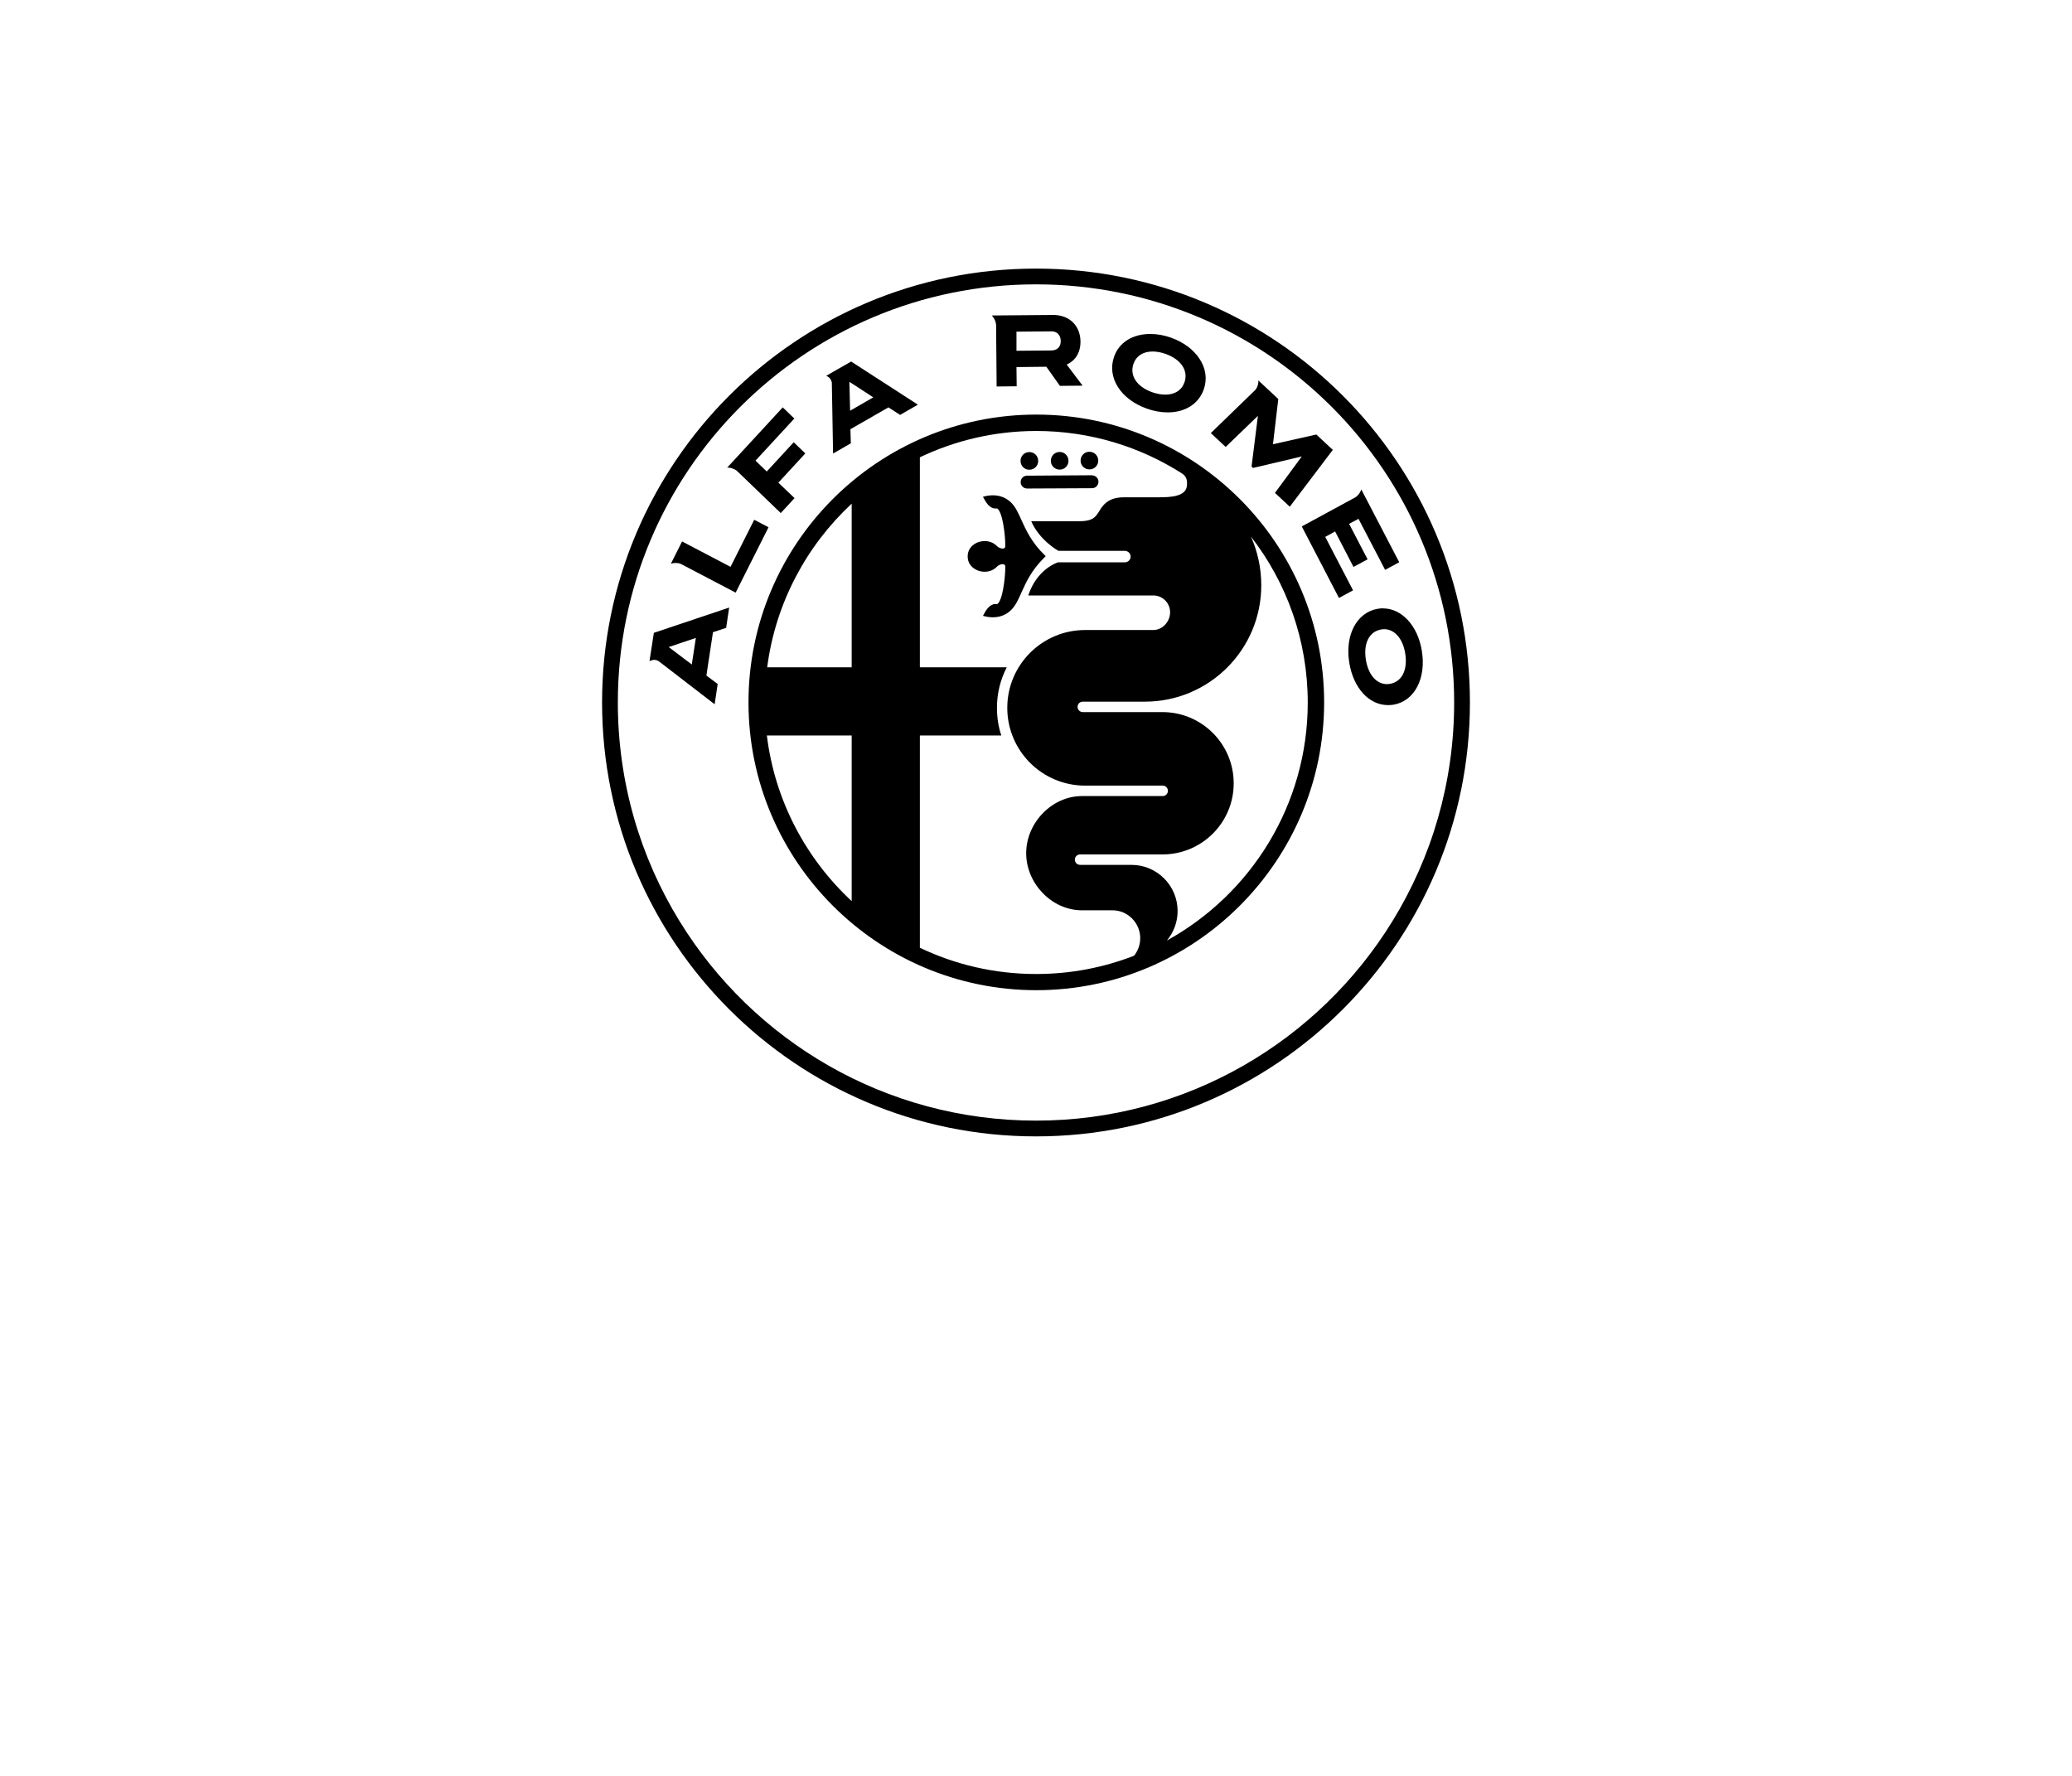
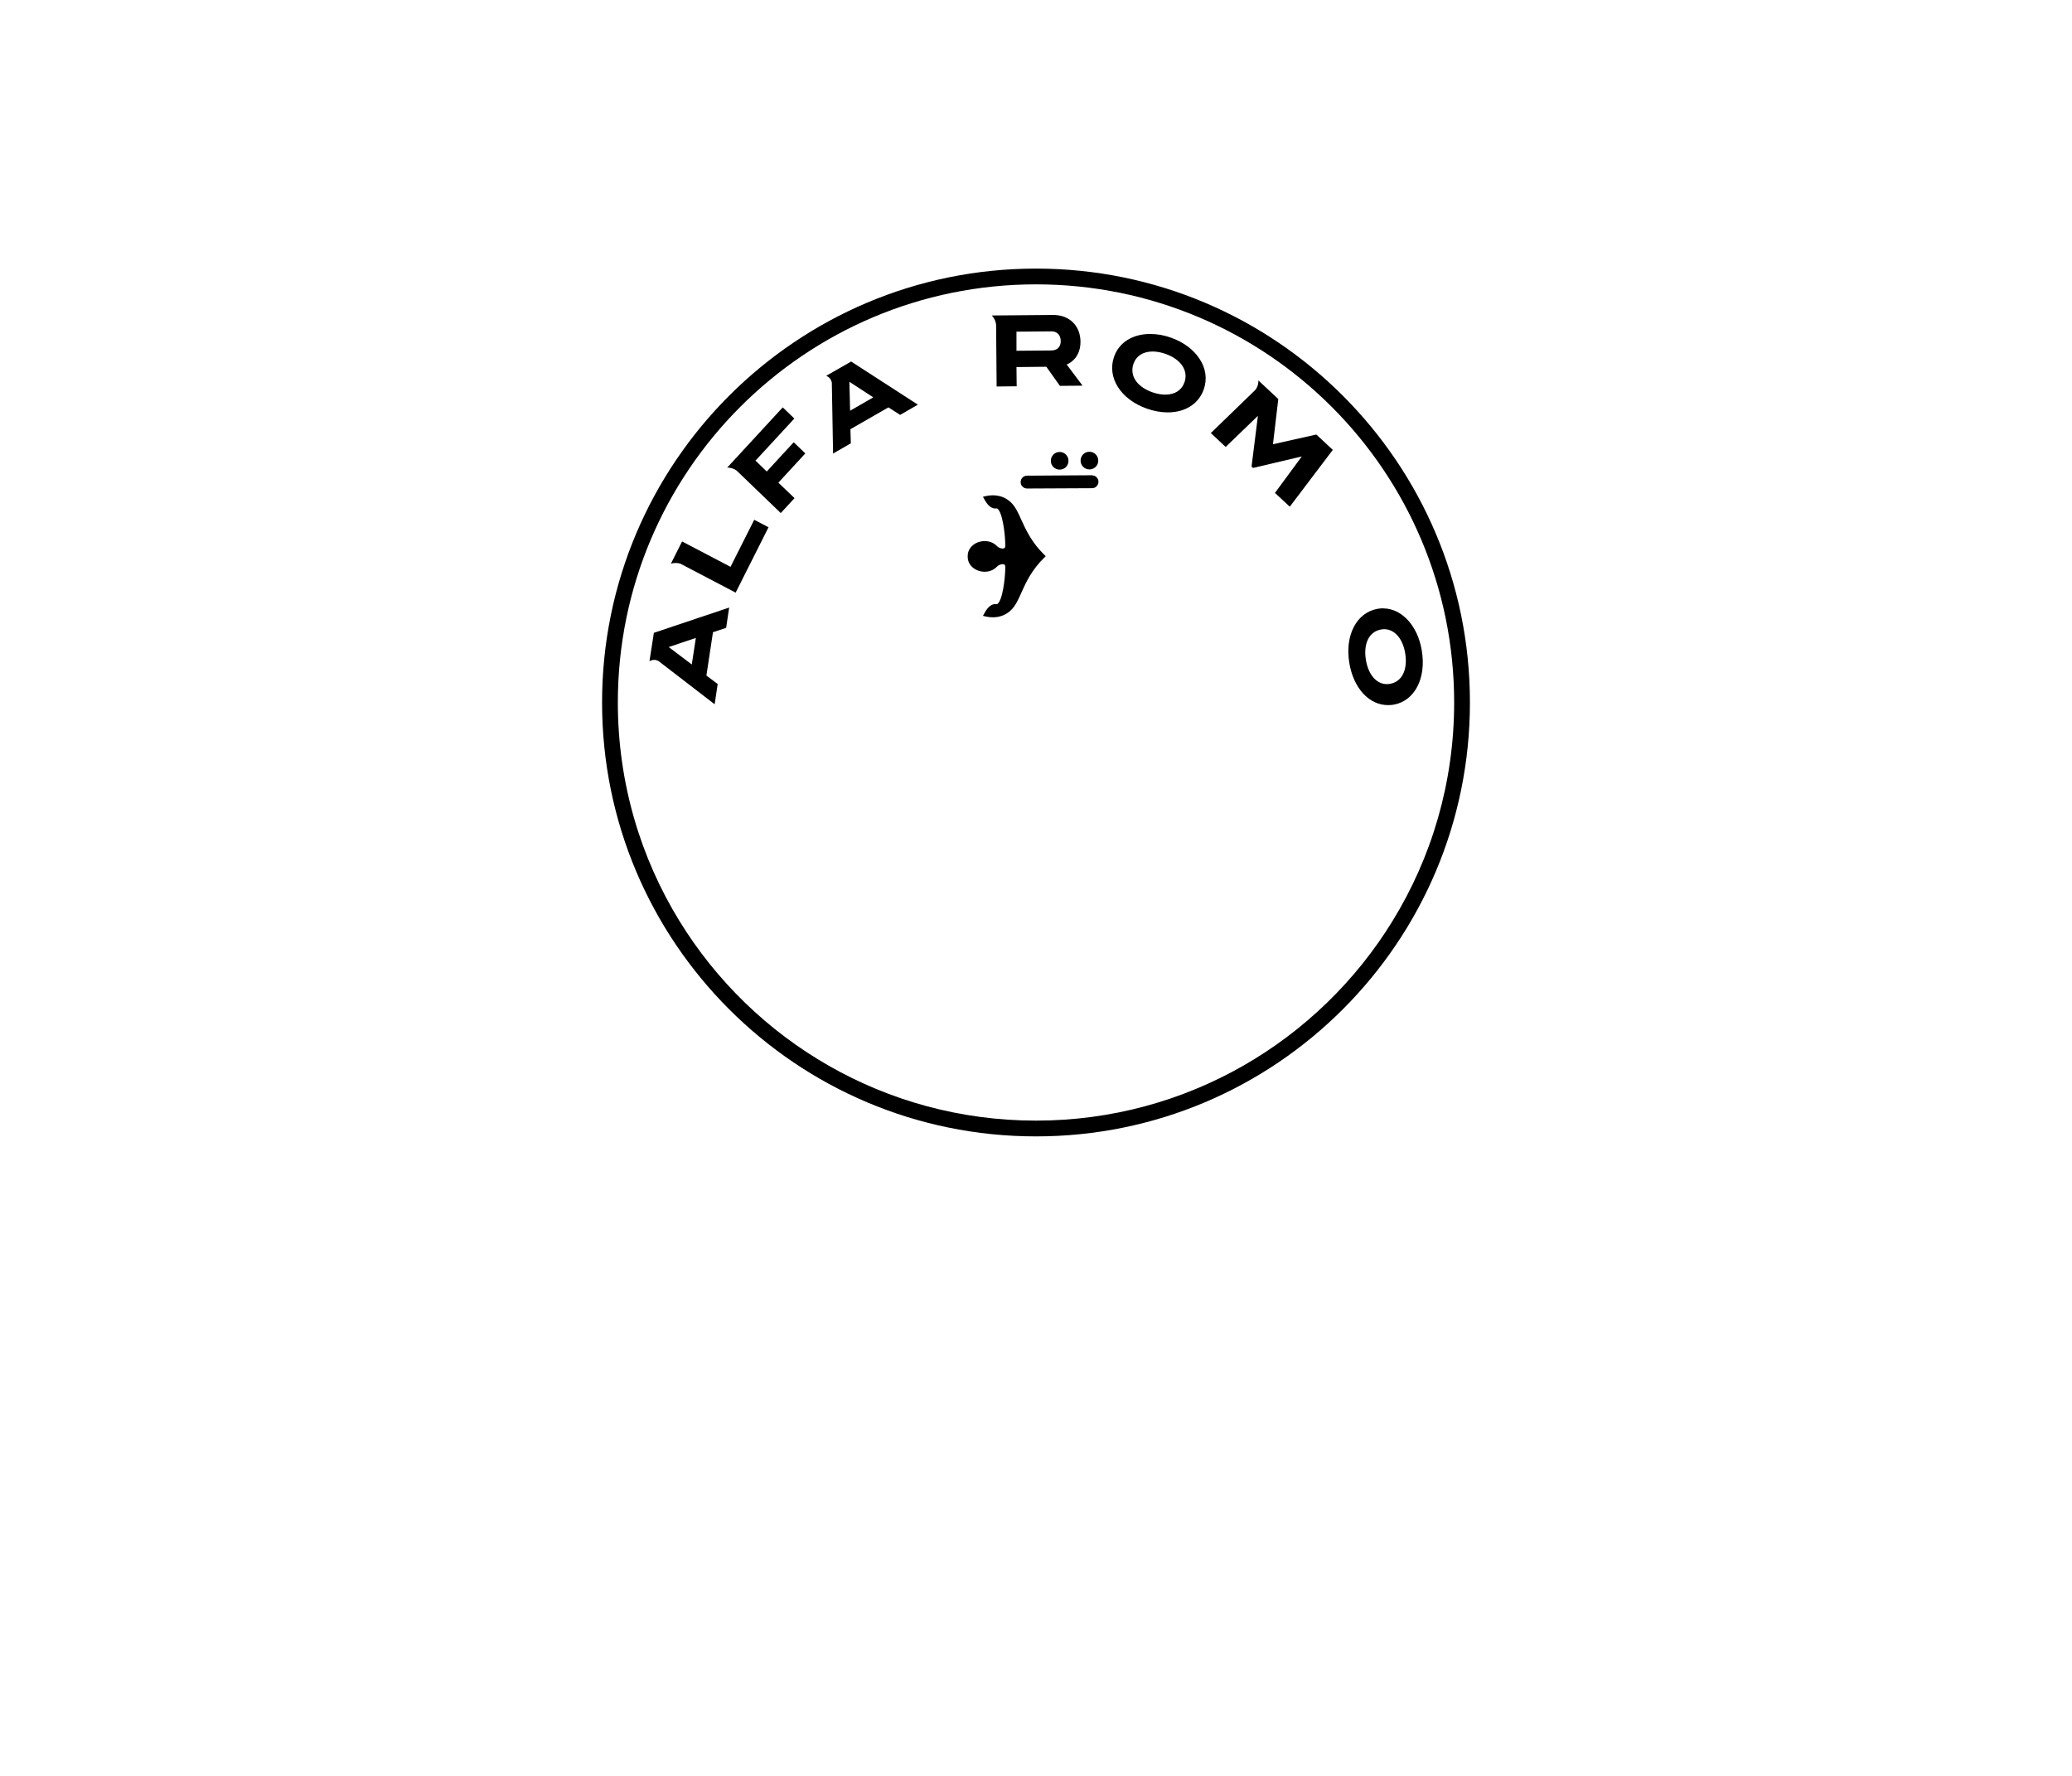
<svg xmlns="http://www.w3.org/2000/svg" id="Livello_1" data-name="Livello 1" viewBox="0 0 198.4 170.1">
  <path d="M133.33,88.21c-7.04,11.46-19.7,19.1-34.13,19.1s-27.09-7.64-34.13-19.1c-3.75-6.09-5.91-13.27-5.91-20.94,0-22.11,17.92-40.04,40.04-40.04s40.04,17.93,40.04,40.04c0,7.68-2.16,14.85-5.91,20.94M128.58,37.89c-7.52-7.52-17.9-12.17-29.38-12.17s-21.86,4.65-29.38,12.17c-7.52,7.52-12.17,17.9-12.17,29.38s4.65,21.86,12.17,29.38c7.52,7.52,17.9,12.17,29.38,12.17s21.86-4.65,29.38-12.17c7.52-7.52,12.17-17.9,12.17-29.38s-4.65-21.86-12.17-29.38" />
-   <path d="M111.75,90.04c.63-.76,1.01-1.74,1.01-2.8,0-2.44-1.98-4.42-4.41-4.42h.02s-4.94,0-4.94,0c-.29,0-.51-.23-.51-.5s.22-.5.5-.5h7.89c3.77,0,6.82-3.05,6.82-6.81s-3.05-6.82-6.82-6.82h0s-7.63,0-7.63,0c-.27,0-.5-.22-.5-.5s.22-.5.5-.5h5.95c6.15,0,11.14-4.99,11.14-11.14,0-1.66-.35-3.24-.99-4.67,3.41,4.4,5.44,9.91,5.44,15.9,0,9.8-5.45,18.35-13.48,22.78M88.08,90.74v-20.31h7.8c-.28-.83-.42-1.73-.42-2.65,0-1.4.34-2.72.94-3.88h-8.32v-20.11c3.38-1.61,7.16-2.52,11.15-2.52,5.15,0,9.96,1.51,14,4.1.24.19.5.44.42,1.16-.11,1.04-1.62,1.09-2.73,1.09h-3.3c-.93,0-1.43.28-1.75.55-.92.8-.6,1.74-2.49,1.74h-4.64c.81,1.86,2.61,2.84,2.61,2.84h6.36c.3,0,.55.25.55.55s-.25.55-.55.55h-6.41s-2,.6-2.84,3.17h11.97c.89,0,1.61.72,1.61,1.61s-.72,1.7-1.61,1.7h-6.53c-4.11,0-7.45,3.34-7.45,7.45s3.33,7.45,7.45,7.45h7.43c.28,0,.5.22.5.5s-.22.5-.5.5h-7.73c-2.88,0-5.34,2.57-5.34,5.47s2.45,5.47,5.34,5.47h.07s2.63,0,2.63,0h.24c1.45,0,2.64,1.22,2.64,2.66,0,.68-.24,1.25-.59,1.69-2.91,1.13-6.07,1.75-9.37,1.75-3.99,0-7.77-.9-11.15-2.52M73.43,70.43h8.12v15.86c-4.38-4.07-7.36-9.63-8.12-15.86M81.55,48.23v15.67h-8.09c.8-6.16,3.76-11.64,8.09-15.67M99.23,39.7c-15.2,0-27.56,12.36-27.56,27.56s12.37,27.56,27.56,27.56,27.56-12.36,27.56-27.56-12.36-27.56-27.56-27.56" />
  <path d="M108.53,34.85c.26-.76.92-1.19,1.84-1.19.39,0,.81.08,1.24.23,1.48.53,2.19,1.6,1.81,2.71-.27.77-.92,1.19-1.84,1.19-.39,0-.81-.08-1.25-.23-1.48-.53-2.18-1.59-1.8-2.71M109.79,39.12c.69.25,1.37.37,2.03.37h0c1.68,0,2.97-.83,3.45-2.22.34-.98.19-2.02-.43-2.94-.58-.87-1.54-1.58-2.7-1.99-.66-.24-1.33-.36-2-.36-1.7,0-3,.82-3.47,2.2-.68,1.97.63,4.05,3.12,4.94" />
  <path d="M120.45,39.81l-.61,4.87.14.13,4.67-1.1-2.57,3.49,1.42,1.32,4.12-5.44-1.58-1.47-4.15.93.51-4.33-1.91-1.78v.17c-.02.3-.15.6-.31.76l-4.24,4.11,1.42,1.33,3.1-2.99Z" />
  <path d="M100.7,31.73c.52,0,.86.36.87.92,0,.56-.33.9-.88.91l-3.36.03v-1.83s3.37-.03,3.37-.03ZM95.38,31.05l.05,5.96,1.92-.02-.02-1.84,2.86-.03,1.3,1.83,2.17-.02-1.52-2.02.18-.09c.73-.39,1.15-1.16,1.14-2.1-.01-1.53-1.06-2.56-2.61-2.56l-5.88.05.1.13c.17.2.28.48.3.71" />
  <path d="M70.5,45.04h.01s4.25,4.09,4.25,4.09l1.32-1.43-1.55-1.48,2.58-2.8-1.11-1.07-2.58,2.8-1.08-1.04,3.72-4.03-1.11-1.07-5.32,5.77h.16c.25.03.53.13.71.26" />
  <path d="M83.62,38.05l-2.22,1.28-.07-2.77,2.29,1.49ZM79.65,36.6v.03s.12,6.8.12,6.8l1.7-.98-.04-1.35,3.64-2.09,1.12.72,1.7-.98-6.39-4.13-2.38,1.36.12.07c.2.1.35.31.4.55" />
  <path d="M66.63,61.09l-.39,2.54-2.21-1.67,2.59-.87ZM62.2,63.31l.13-.06c.1-.04.2-.06.31-.06.13,0,.27.03.38.1h.02s5.39,4.15,5.39,4.15l.29-1.94-1.08-.81.63-4.15,1.26-.42.29-1.94-7.21,2.42-.42,2.71Z" />
-   <path d="M126.9,51.41l.94-.52,1.76,3.4,1.35-.73-1.77-3.4.9-.48,2.55,4.89,1.35-.73-3.63-6.97-.06.15c-.13.3-.37.53-.54.62l-5.1,2.77,3.56,6.85,1.35-.73-2.66-5.11Z" />
  <path d="M133.11,65.48c-.1.02-.2.03-.31.03-1,0-1.77-.89-2.01-2.31-.26-1.58.31-2.72,1.45-2.92.1-.02.2-.03.3-.03.99,0,1.78.9,2.01,2.3.26,1.58-.3,2.73-1.44,2.93M132.44,58.25c-.17,0-.35.02-.53.05-2.01.35-3.15,2.53-2.71,5.18.4,2.42,1.89,4.04,3.7,4.04.18,0,.36-.01.54-.04,2.01-.35,3.15-2.53,2.7-5.19-.39-2.37-1.92-4.03-3.7-4.03" />
  <path d="M72.22,49.77l-2.27,4.51-4.64-2.43-1.07,2.13.16-.04c.09-.02.2-.03.3-.03.18,0,.36.03.49.09l5.25,2.75,3.15-6.26-1.38-.72Z" />
  <path d="M104.56,45.51l-6.22.04c-.34,0-.61.28-.61.62,0,.34.28.61.62.61l6.22-.03c.34,0,.61-.28.61-.62,0-.34-.28-.61-.62-.61" />
  <path d="M104.32,44.95c.47,0,.85-.38.84-.85,0-.47-.38-.84-.85-.84-.47,0-.84.38-.84.85,0,.47.38.84.85.84" />
  <path d="M101.47,44.97c.47,0,.85-.38.84-.85,0-.47-.39-.85-.85-.84-.47,0-.84.38-.84.85,0,.47.38.84.85.84" />
-   <path d="M98.57,44.98c.47,0,.85-.38.84-.85,0-.47-.38-.84-.85-.84-.47,0-.85.38-.84.85,0,.47.38.85.85.84" />
  <path d="M97.81,56.73c.43-.96.97-2.16,2.23-3.38l.09-.09-.09-.09c-1.26-1.22-1.8-2.42-2.24-3.38-.3-.68-.57-1.27-1.01-1.69-.46-.44-1.05-.67-1.71-.67-.25,0-.52.03-.8.1l-.16.04.1.18c.15.27.41.77.89.92.03.01.08.02.12.02.04,0,.08,0,.12,0,.03,0,.06,0,.09,0,.03,0,.04,0,.04,0,.51.3.78,2.48.78,3.57,0,.19-.08.27-.25.27s-.39-.09-.52-.21c-.31-.33-.73-.51-1.21-.51-.77,0-1.58.52-1.62,1.38v.17c.03.87.85,1.39,1.62,1.39.47,0,.9-.18,1.2-.51.14-.13.36-.22.53-.22s.25.08.25.27c0,1.09-.27,3.27-.78,3.56,0,0-.01,0-.04,0-.03,0-.06,0-.09,0-.04,0-.08,0-.12,0-.05,0-.09,0-.12.02-.47.14-.74.65-.89.92l-.1.18.16.04c.27.07.54.1.8.1.66,0,1.25-.23,1.71-.67.44-.42.71-1.01,1.01-1.69" />
</svg>